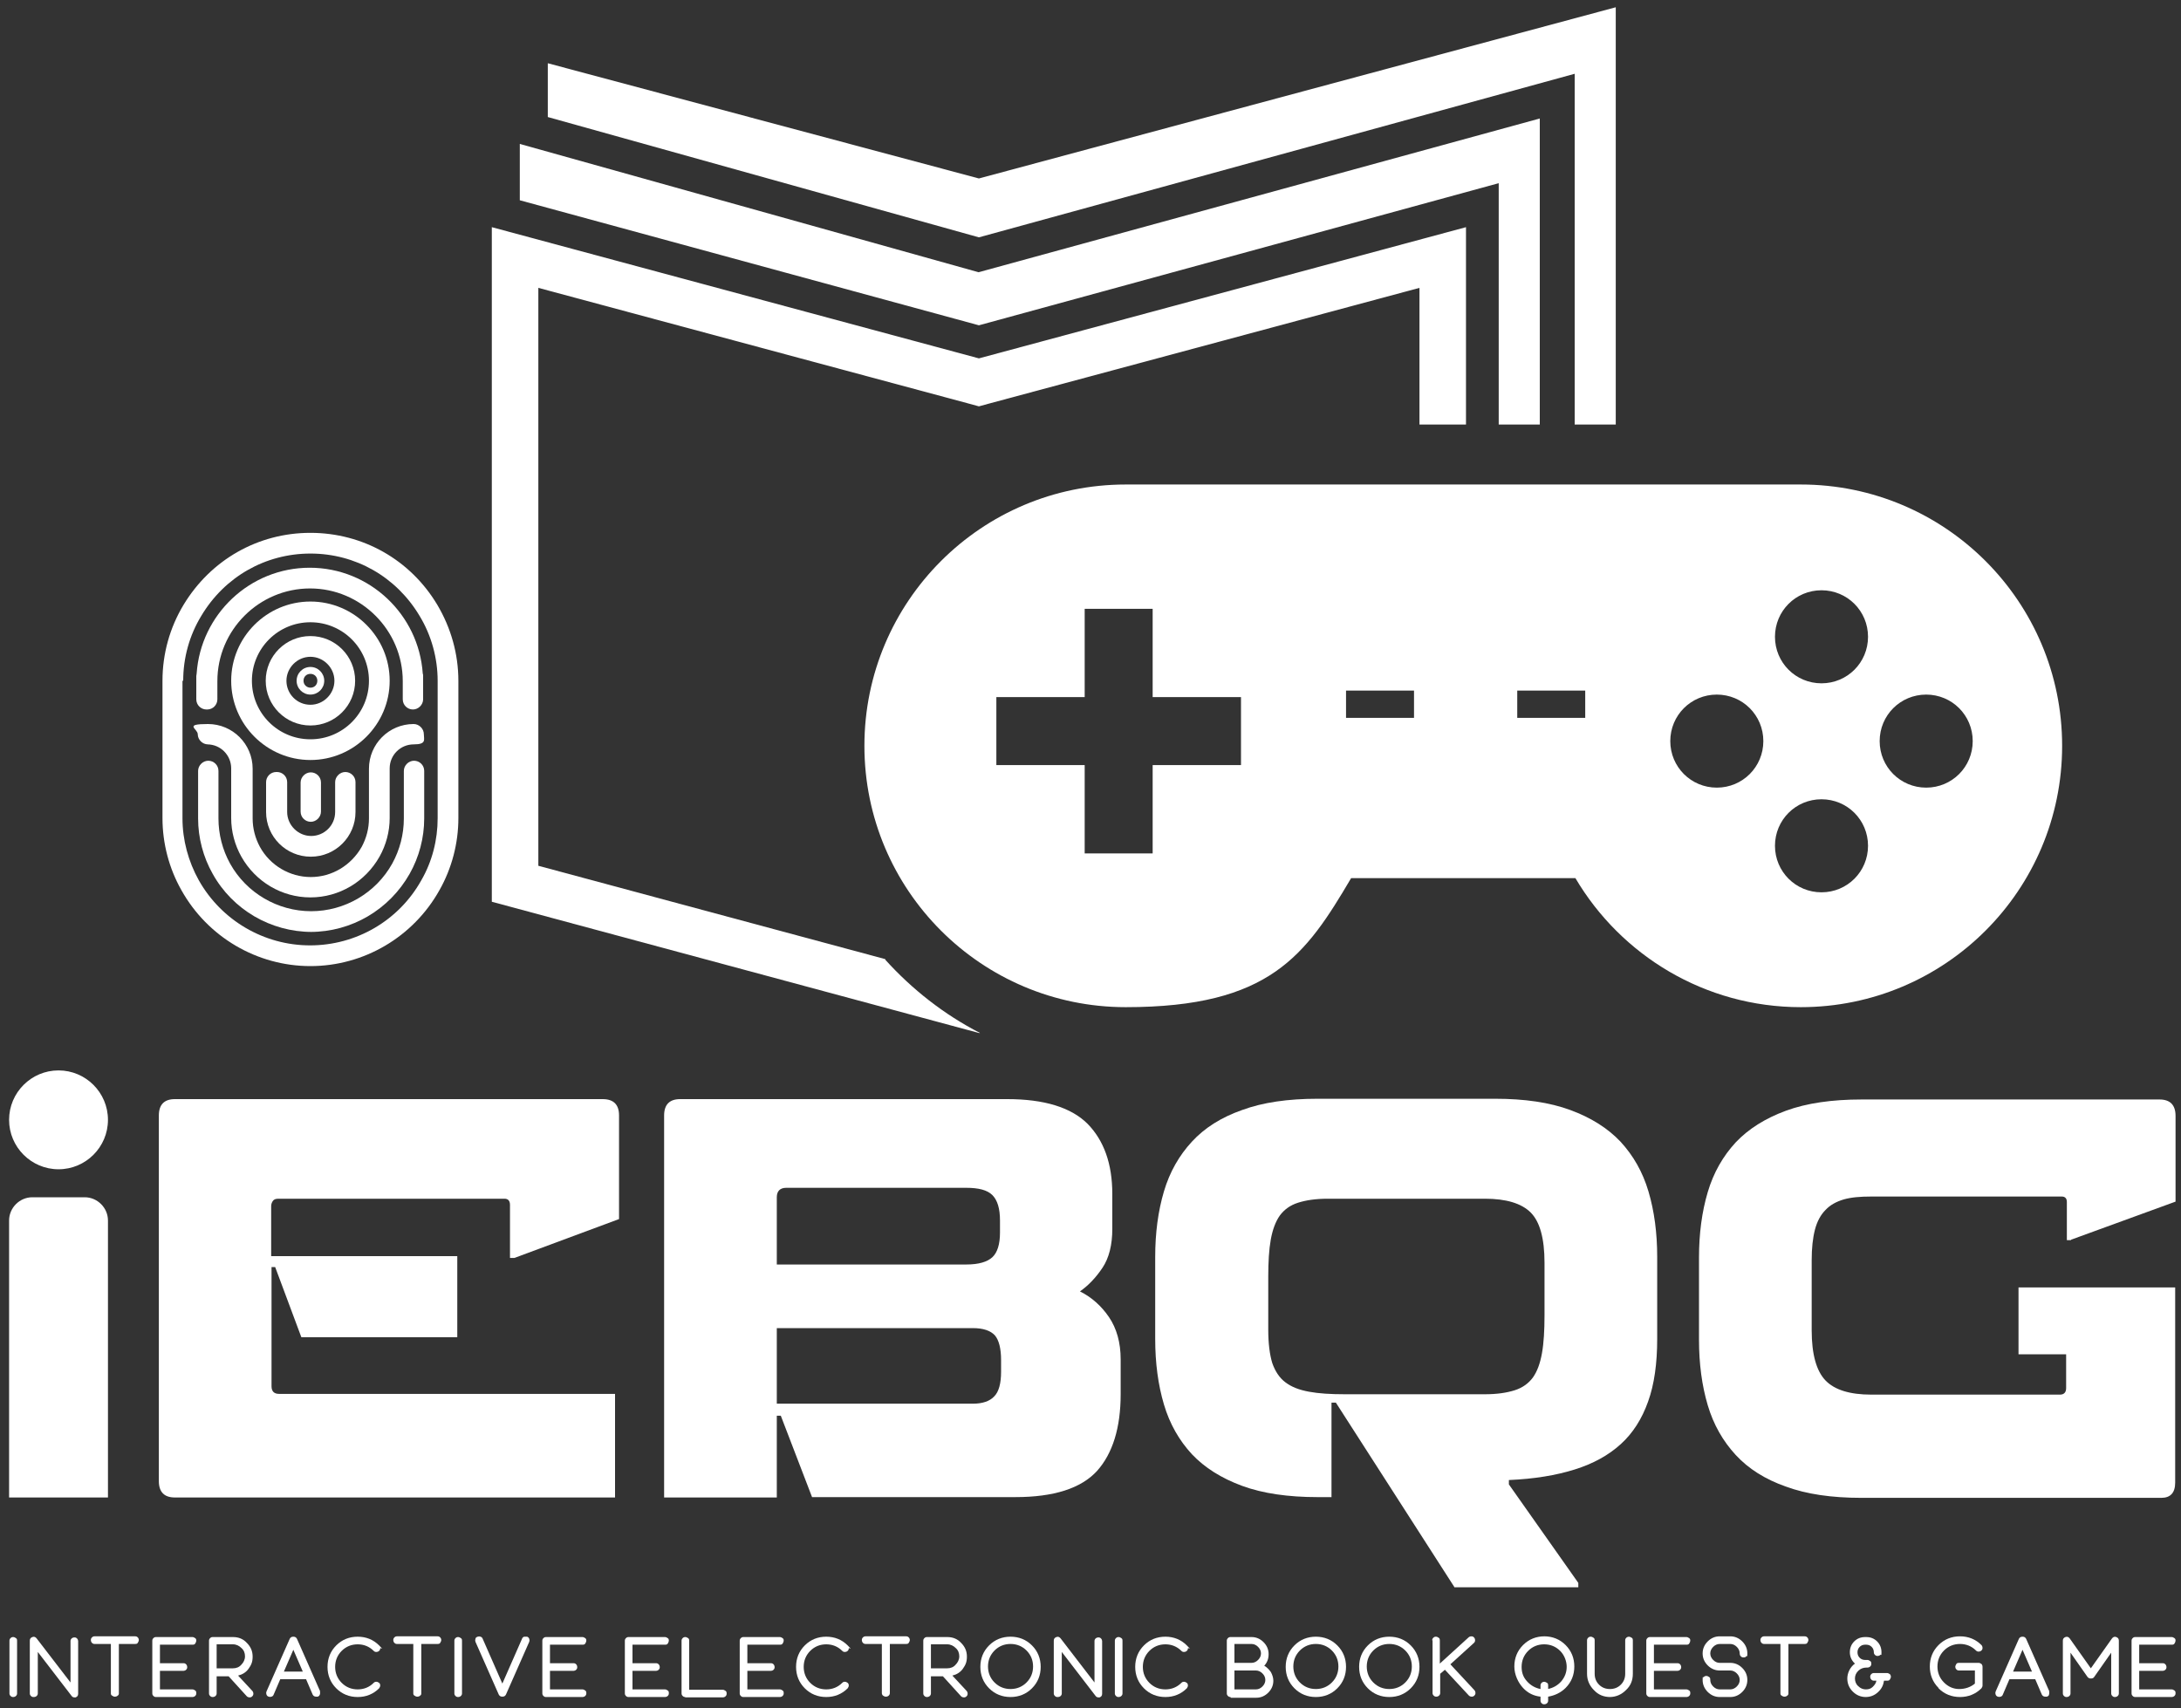
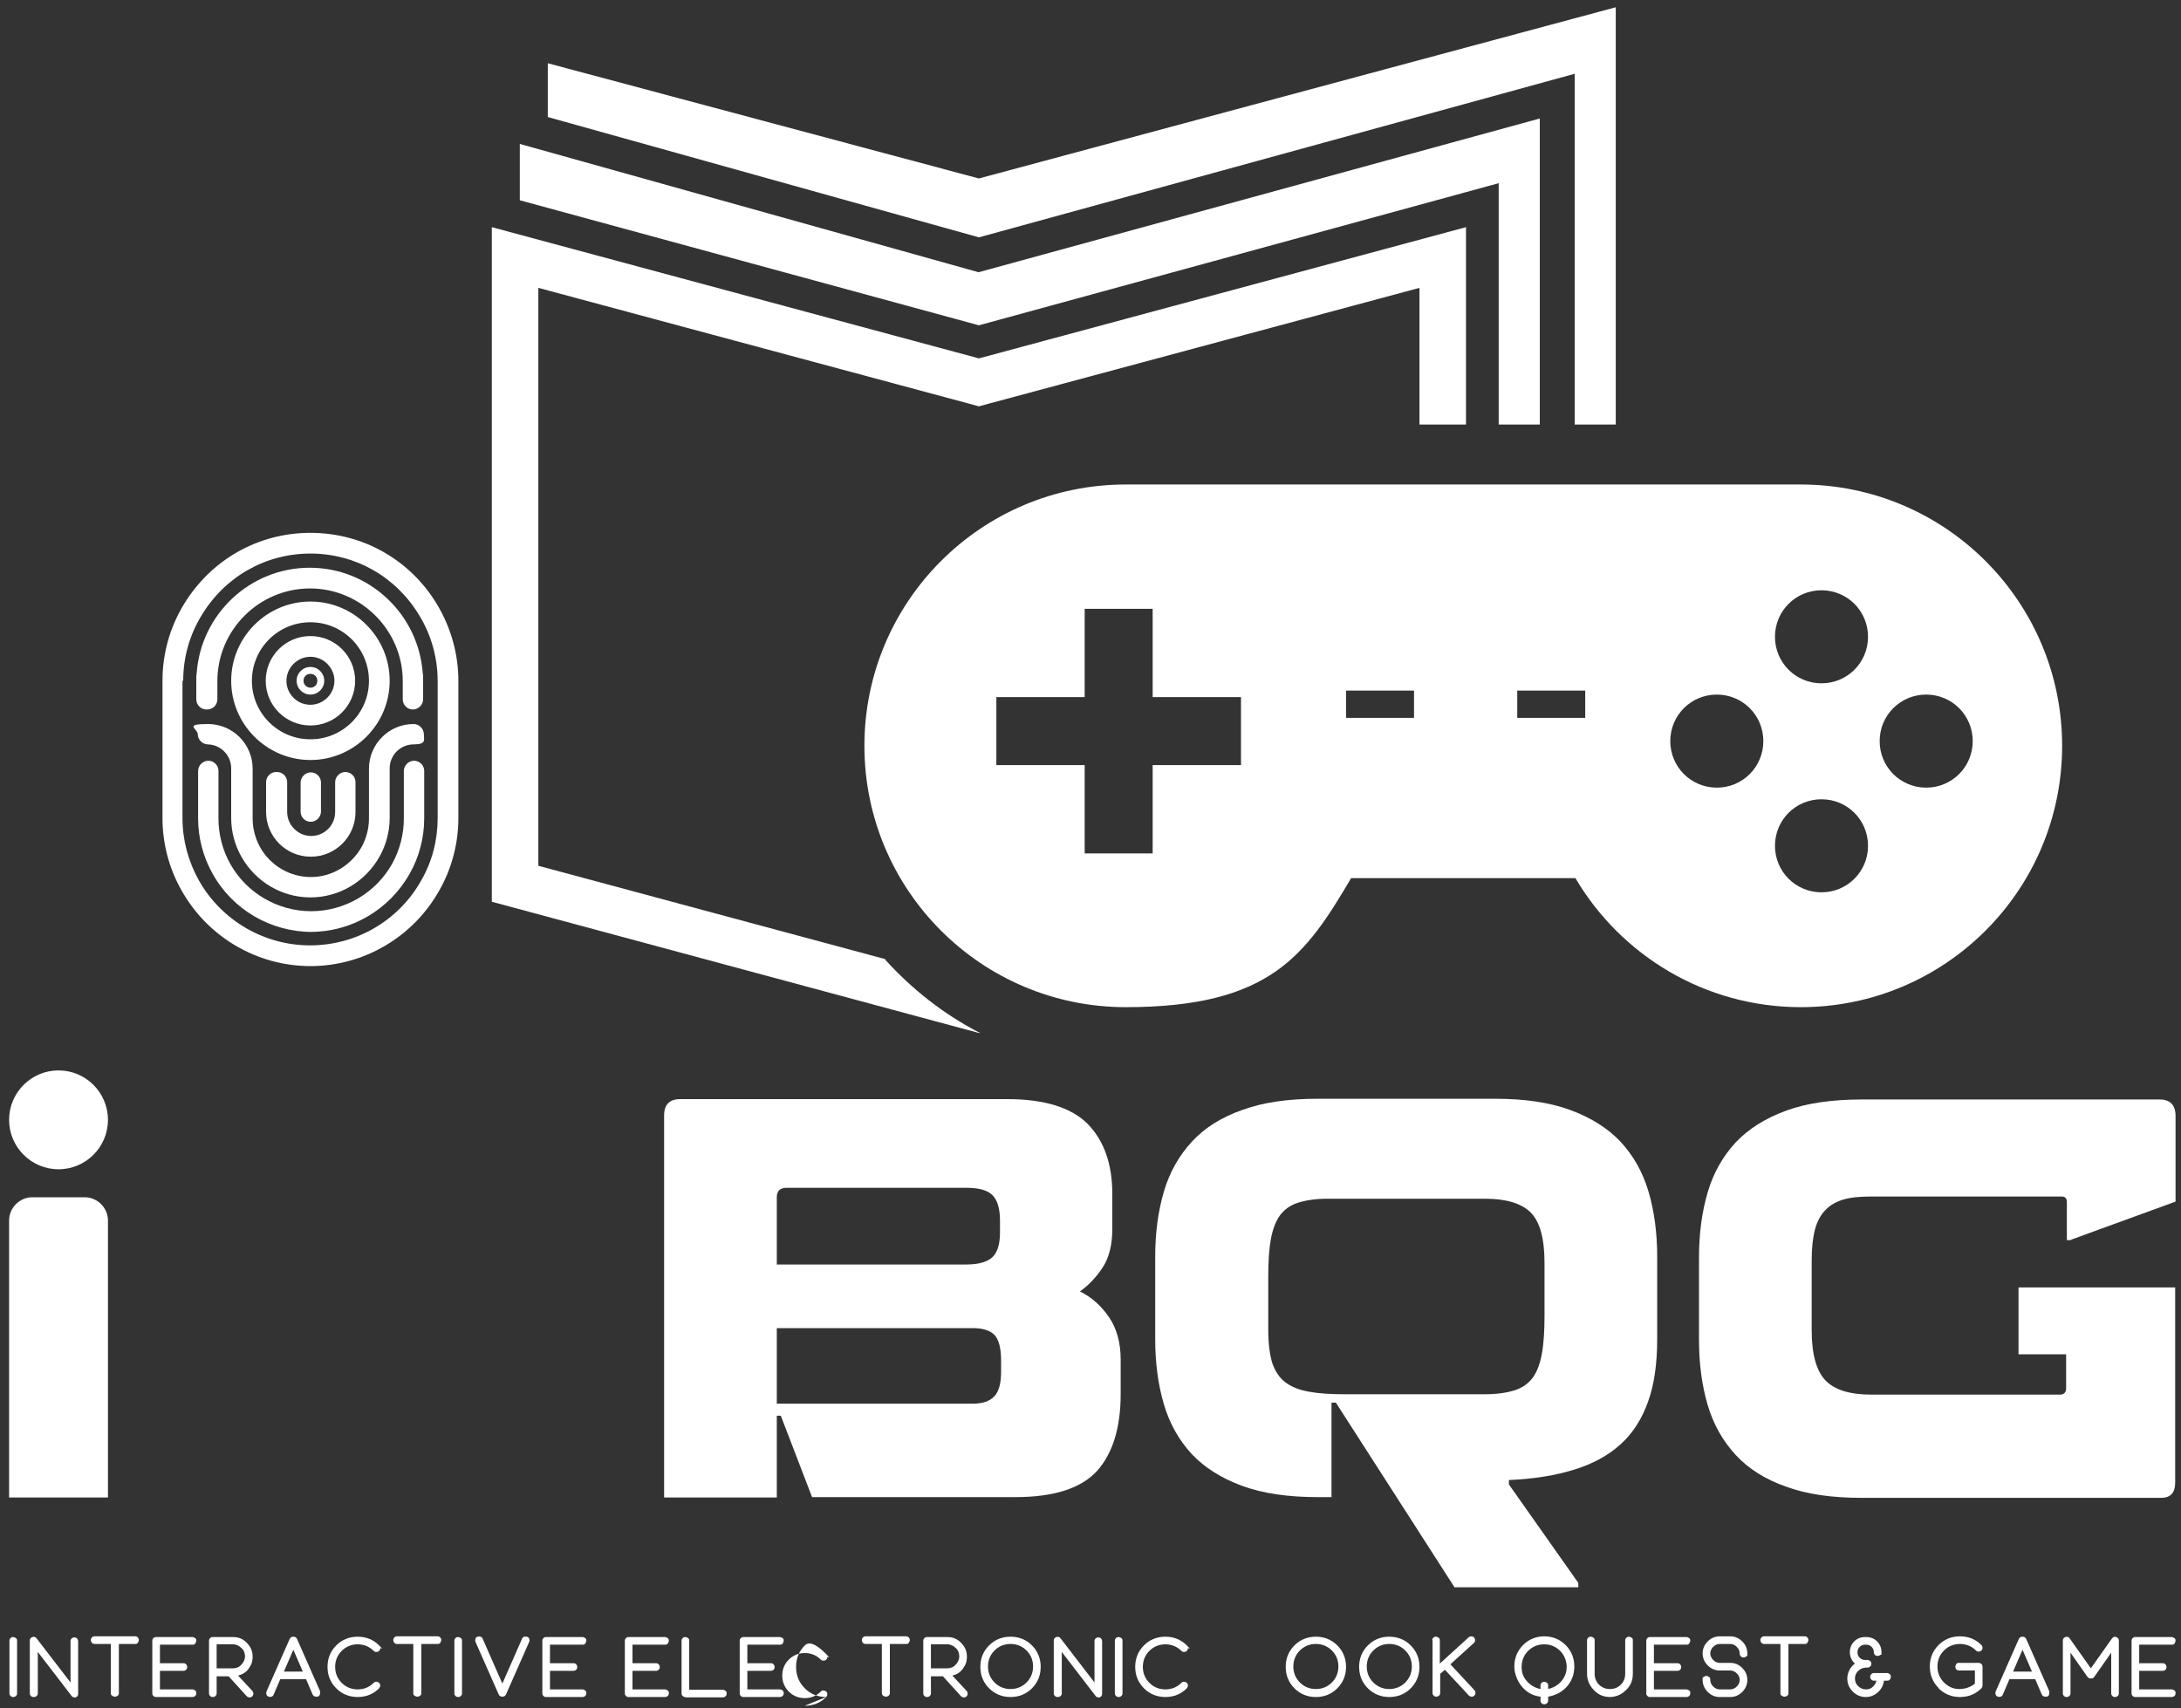
<svg xmlns="http://www.w3.org/2000/svg" id="Layer_1" data-name="Layer 1" version="1.1" viewBox="0 0 600 470">
  <rect x="0" y="0" width="600" height="470" fill="#333333" stroke="none" />
  <defs>
    <style>
      .cls-1 {
        fill: #fff;
        stroke-width: 0px;
      }
    </style>
  </defs>
  <g>
    <polygon class="cls-1" points="433.2 20.3 433.2 116.8 444.5 116.8 444.5 2 269.3 49.1 150.7 17.4 150.7 32.2 269.3 65.3 433.2 20.3" />
    <polygon class="cls-1" points="412.3 50.4 412.3 116.8 423.6 116.8 423.6 32.6 269.2 74.9 143 39.6 143 55.1 269.3 89.5 412.3 50.4" />
    <path class="cls-1" d="M243.6,263.9l-95.5-25.7V79.2l117.9,31.7,3.3.9,3.3-.9,117.9-31.7v37.6h12.8v-54.3l-134,36.1-134-36.1v185.6l134,36.1h.3c-9.9-5.1-18.7-12-26.1-20.2Z" />
    <path class="cls-1" d="M495.4,133.3h-185.7c-39.7,0-71.9,32.2-71.9,71.9s32.2,71.9,71.9,71.9,49.5-14.3,62-35.5h61.7c12.5,21.2,35.6,35.5,62,35.5,39.7,0,71.9-32.2,71.9-71.9s-32.2-71.9-71.9-71.9ZM341.4,210.5h-24.3v24.3h-18.7v-24.3h-24.3v-18.7h24.3v-24.3h18.7v24.3h24.3v18.7ZM389,197.5h-18.7v-7.5h18.7v7.5ZM436.1,197.5h-18.7v-7.5h18.7v7.5ZM472.3,216.7c-7.1,0-12.8-5.7-12.8-12.8s5.7-12.8,12.8-12.8,12.8,5.7,12.8,12.8-5.7,12.8-12.8,12.8ZM501.1,245.5c-7.1,0-12.8-5.7-12.8-12.8s5.7-12.8,12.8-12.8,12.8,5.7,12.8,12.8-5.7,12.8-12.8,12.8ZM501.1,188c-7.1,0-12.8-5.7-12.8-12.8s5.7-12.8,12.8-12.8,12.8,5.7,12.8,12.8-5.7,12.8-12.8,12.8ZM529.9,216.7c-7.1,0-12.8-5.7-12.8-12.8s5.7-12.8,12.8-12.8,12.8,5.7,12.8,12.8-5.7,12.8-12.8,12.8Z" />
    <g>
      <path class="cls-1" d="M85.4,265.8c14.7,0,28.3-8,35.5-20.9,3.4-6,5.2-12.9,5.2-19.8v-37.8c0-7.3-2-14.5-5.8-20.9-7.4-12.4-20.5-19.8-34.9-19.8s-27.4,7.4-34.9,19.8c-3.8,6.3-5.8,13.5-5.8,20.9v37.8c0,6.9,1.8,13.8,5.2,19.8,7.2,12.9,20.8,20.9,35.5,20.9ZM50.4,187.3c0-6.3,1.7-12.5,5-17.9,6.4-10.7,17.6-17.1,30-17.1s23.6,6.4,30,17.1c3.3,5.4,5,11.7,5,17.9v37.8c0,6-1.5,11.9-4.5,17.1-6.2,11.1-17.9,17.9-30.6,17.9s-24.4-6.9-30.6-17.9c-2.9-5.2-4.5-11.1-4.5-17.1v-37.8Z" />
      <path class="cls-1" d="M85.4,256.4c11.3,0,21.7-6.1,27.3-16,2.6-4.6,4-9.9,4-15.2v-13.1c0-1.6-1.3-2.8-2.8-2.8s-2.8,1.3-2.8,2.8v13.1c0,4.3-1.1,8.6-3.2,12.4-4.5,8.1-13.1,13.1-22.3,13.1s-17.8-5-22.3-13.1c-2.1-3.8-3.2-8.1-3.2-12.4v-13.1c0-1.6-1.3-2.8-2.8-2.8s-2.8,1.3-2.8,2.8v13.1c0,5.3,1.4,10.6,4,15.2,5.5,9.9,16,16,27.3,16Z" />
      <path class="cls-1" d="M85.4,175c-6.8,0-12.3,5.5-12.3,12.3s5.5,12.3,12.3,12.3,12.3-5.5,12.3-12.3-5.5-12.3-12.3-12.3ZM85.4,193.9c-3.7,0-6.6-3-6.6-6.6s3-6.6,6.6-6.6,6.6,3,6.6,6.6-3,6.6-6.6,6.6Z" />
      <path class="cls-1" d="M85.4,183.5c-2.1,0-3.8,1.7-3.8,3.8s1.7,3.8,3.8,3.8,3.8-1.7,3.8-3.8-1.7-3.8-3.8-3.8ZM85.4,189.2c-1,0-1.9-.8-1.9-1.9s.8-1.9,1.9-1.9,1.9.8,1.9,1.9-.8,1.9-1.9,1.9Z" />
      <path class="cls-1" d="M107.2,187.3c0-12-9.8-21.8-21.8-21.8s-21.8,9.8-21.8,21.8,9.8,21.8,21.8,21.8,21.8-9.8,21.8-21.8ZM85.4,203.4c-8.9,0-16.1-7.2-16.1-16.1s7.2-16.1,16.1-16.1,16.1,7.2,16.1,16.1-7.2,16.1-16.1,16.1Z" />
      <path class="cls-1" d="M57,195.2c1.6,0,2.8-1.3,2.8-2.8v-5c0-14.1,11.5-25.5,25.5-25.5s25.5,11.5,25.5,25.5v5c0,1.6,1.3,2.8,2.8,2.8s2.8-1.3,2.8-2.8v-6.4c0-.3,0-.5-.1-.7-1.1-16.2-14.6-29.1-31.1-29.1s-30,12.9-31.1,29.1c0,.2-.1.5-.1.7v6.4c0,1.6,1.3,2.8,2.8,2.8Z" />
      <path class="cls-1" d="M88.3,223.3v-8c0-1.6-1.3-2.8-2.8-2.8s-2.8,1.3-2.8,2.8v8c0,1.6,1.3,2.8,2.8,2.8s2.8-1.3,2.8-2.8Z" />
      <path class="cls-1" d="M57,204.8c3.7,0,6.6,3,6.6,6.6s0,.2,0,.3c0,.1,0,.2,0,.3v13.1c0,3.7,1,7.4,2.8,10.6,3.9,6.9,11.1,11.2,19,11.2s15.1-4.3,19-11.2c1.8-3.2,2.8-6.9,2.8-10.6v-13.1c0-.1,0-.2,0-.3,0-.1,0-.2,0-.3,0-3.7,3-6.6,6.6-6.6s2.8-1.3,2.8-2.8-1.3-2.8-2.8-2.8c-6.8,0-12.3,5.5-12.3,12.3s0,.2,0,.3c0,.1,0,.2,0,.3v13.1c0,2.7-.7,5.4-2,7.8-2.9,5.1-8.2,8.3-14,8.3s-11.2-3.2-14-8.3c-1.3-2.4-2-5.1-2-7.8v-13.1c0-.1,0-.2,0-.3,0-.1,0-.2,0-.3,0-6.8-5.5-12.3-12.3-12.3s-2.8,1.3-2.8,2.8,1.3,2.8,2.8,2.8Z" />
      <path class="cls-1" d="M76,212.4c-1.6,0-2.8,1.3-2.8,2.8v8.2c0,6.8,5.5,12.3,12.3,12.3s12.3-5.5,12.3-12.3v-8.2c0-1.6-1.3-2.8-2.8-2.8s-2.8,1.3-2.8,2.8v8.2c0,3.7-3,6.6-6.6,6.6s-6.6-3-6.6-6.6v-8.2c0-1.6-1.3-2.8-2.8-2.8Z" />
    </g>
  </g>
  <g>
    <path class="cls-1" d="M3.6,466.9c-.3,0-.5-.1-.7-.3-.2-.2-.3-.4-.3-.7v-14.5c0-.3.1-.5.3-.7.2-.2.4-.3.7-.3s.5.1.8.3.3.5.3.7v14.5c0,.3-.1.5-.3.7-.2.2-.5.3-.8.3Z" />
    <path class="cls-1" d="M9.2,466.9c-.3,0-.5-.1-.7-.3-.2-.2-.3-.4-.3-.7v-14.5c0-.5.2-.8.7-1,.5-.2.9,0,1.2.4l9.3,12.1v-11.4c0-.3.1-.5.3-.7s.5-.3.8-.3.5.1.7.3.3.5.3.7v14.5c0,.5-.2.8-.7,1-.1,0-.2,0-.3,0-.3,0-.6-.1-.8-.4l-9.3-12.1v11.4c0,.3-.1.5-.3.7-.2.2-.5.3-.8.3Z" />
    <path class="cls-1" d="M26,452.3c-.3,0-.5-.1-.7-.3-.2-.2-.3-.5-.3-.8s.1-.5.3-.7c.2-.2.4-.3.7-.3h11.2c.3,0,.5.1.7.3s.3.5.3.7-.1.5-.3.8-.5.3-.7.3h-4.5v13.5c0,.3,0,.5-.3.7-.2.2-.5.3-.8.3s-.5-.1-.8-.3-.3-.4-.3-.7v-13.5h-4.5Z" />
    <path class="cls-1" d="M42.9,466.9c-.3,0-.5-.1-.7-.3-.2-.2-.3-.4-.3-.7v-14.5c0-.3.1-.5.3-.7.2-.2.4-.3.7-.3h10c.3,0,.5.1.8.3s.3.5.3.7-.1.5-.3.8-.5.3-.8.3h-8.9v5.1h6.5c.3,0,.5.1.7.3s.3.5.3.8-.1.5-.3.7-.5.3-.7.3h-6.5v5.1h8.9c.3,0,.5.1.8.3s.3.5.3.8-.1.5-.3.7c-.2.2-.5.3-.8.3h-10Z" />
    <path class="cls-1" d="M58.5,466.9c-.3,0-.5-.1-.7-.3-.2-.2-.3-.4-.3-.7v-14.5c0-.3.1-.5.3-.7.2-.2.4-.3.7-.3h5.6c1.5,0,2.8.5,3.8,1.6,1.1,1.1,1.6,2.3,1.6,3.8s-.4,2.3-1.1,3.3c-.7,1-1.7,1.6-2.9,1.9l3.9,4.2c.2.2.3.5.3.8,0,.3-.1.5-.3.7-.2.2-.4.3-.7.3s-.6-.1-.8-.3l-5-5.5h-3.3v4.7c0,.3-.1.5-.3.7-.2.2-.5.3-.8.3ZM67.4,455.7c0-.9-.3-1.7-1-2.3-.6-.6-1.4-1-2.3-1h-4.5v6.6h4.5c.9,0,1.7-.3,2.3-1,.6-.6,1-1.4,1-2.3Z" />
    <path class="cls-1" d="M88,465.4c.1.3.1.5,0,.8-.1.3-.3.5-.6.6-.1,0-.3,0-.4,0-.5,0-.8-.2-1-.6l-1.8-4.2h-7.1l-1.8,4.2c-.1.3-.3.5-.6.6-.3.1-.5.1-.8,0-.3-.1-.5-.3-.6-.6-.1-.3-.1-.5,0-.8l6.4-14.5c.2-.4.5-.6,1-.6s.8.2,1,.6l6.4,14.5ZM83.3,459.9l-2.6-6-2.6,6h5.2Z" />
    <path class="cls-1" d="M98.4,466.9c-2.3,0-4.3-.8-5.9-2.4-1.6-1.6-2.4-3.6-2.4-5.9s.8-4.3,2.4-5.9c1.6-1.6,3.6-2.4,5.9-2.4s4.3.8,5.9,2.4.3.5.3.8-.1.5-.3.7c-.2.2-.5.3-.8.3s-.5-.1-.7-.3c-1.2-1.2-2.7-1.8-4.4-1.8s-3.2.6-4.4,1.8c-1.2,1.2-1.8,2.7-1.8,4.4s.6,3.2,1.8,4.4c1.2,1.2,2.7,1.8,4.4,1.8s3.2-.6,4.4-1.8c.2-.2.4-.3.7-.3s.5.1.8.3c.2.2.3.4.3.7s-.1.5-.3.8c-1.6,1.6-3.6,2.4-5.9,2.4Z" />
    <path class="cls-1" d="M109.2,452.3c-.3,0-.5-.1-.7-.3-.2-.2-.3-.5-.3-.8s.1-.5.3-.7c.2-.2.4-.3.7-.3h11.2c.3,0,.5.1.7.3s.3.5.3.7-.1.5-.3.8-.5.3-.7.3h-4.5v13.5c0,.3,0,.5-.3.7-.2.2-.5.3-.8.3s-.5-.1-.8-.3-.3-.4-.3-.7v-13.5h-4.5Z" />
    <path class="cls-1" d="M126,466.9c-.3,0-.5-.1-.7-.3-.2-.2-.3-.4-.3-.7v-14.5c0-.3.1-.5.3-.7.2-.2.4-.3.7-.3s.5.1.8.3.3.5.3.7v14.5c0,.3-.1.5-.3.7-.2.2-.5.3-.8.3Z" />
    <path class="cls-1" d="M130.8,451.7c-.1-.3-.1-.5,0-.8,0-.3.3-.5.6-.6.3-.1.5-.1.8,0,.3.1.5.3.6.6l5.4,12.3,5.4-12.3c.1-.3.3-.5.6-.6.3,0,.5,0,.8,0,.3.1.5.3.6.6.1.3.1.5,0,.8l-6.4,14.5c-.2.4-.5.6-1,.6s-.8-.2-1-.6l-6.4-14.5Z" />
    <path class="cls-1" d="M150.2,466.9c-.3,0-.5-.1-.7-.3-.2-.2-.3-.4-.3-.7v-14.5c0-.3.1-.5.3-.7.2-.2.4-.3.7-.3h10c.3,0,.5.1.8.3s.3.5.3.7-.1.5-.3.8-.5.3-.8.3h-8.9v5.1h6.5c.3,0,.5.1.7.3s.3.5.3.8-.1.5-.3.7-.5.3-.7.3h-6.5v5.1h8.9c.3,0,.5.1.8.3s.3.5.3.8-.1.5-.3.7c-.2.2-.5.3-.8.3h-10Z" />
    <path class="cls-1" d="M172.9,466.9c-.3,0-.5-.1-.7-.3-.2-.2-.3-.4-.3-.7v-14.5c0-.3.1-.5.3-.7.2-.2.4-.3.7-.3h10c.3,0,.5.1.8.3s.3.5.3.7-.1.5-.3.8-.5.3-.8.3h-8.9v5.1h6.5c.3,0,.5.1.7.3s.3.5.3.8-.1.5-.3.7-.5.3-.7.3h-6.5v5.1h8.9c.3,0,.5.1.8.3s.3.5.3.8-.1.5-.3.7c-.2.2-.5.3-.8.3h-10Z" />
    <path class="cls-1" d="M188.5,466.9c-.3,0-.5-.1-.7-.3-.2-.2-.3-.4-.3-.7v-14.5c0-.3.1-.5.3-.7.2-.2.4-.3.7-.3s.5.1.8.3.3.5.3.7v13.5h9.2c.3,0,.5.1.8.3s.3.5.3.8-.1.5-.3.7c-.2.2-.5.3-.8.3h-10.3Z" />
    <path class="cls-1" d="M204.5,466.9c-.3,0-.5-.1-.7-.3-.2-.2-.3-.4-.3-.7v-14.5c0-.3.1-.5.3-.7.2-.2.4-.3.7-.3h10c.3,0,.5.1.8.3s.3.5.3.7-.1.5-.3.8-.5.3-.8.3h-8.9v5.1h6.5c.3,0,.5.1.7.3s.3.5.3.8-.1.5-.3.7-.5.3-.7.3h-6.5v5.1h8.9c.3,0,.5.1.8.3s.3.5.3.8-.1.5-.3.7c-.2.2-.5.3-.8.3h-10Z" />
-     <path class="cls-1" d="M227.3,466.9c-2.3,0-4.3-.8-5.9-2.4s-2.4-3.6-2.4-5.9.8-4.3,2.4-5.9c1.6-1.6,3.6-2.4,5.9-2.4s4.3.8,5.9,2.4.3.5.3.8-.1.5-.3.7c-.2.2-.5.3-.8.3s-.5-.1-.7-.3c-1.2-1.2-2.7-1.8-4.4-1.8s-3.2.6-4.4,1.8c-1.2,1.2-1.8,2.7-1.8,4.4s.6,3.2,1.8,4.4c1.2,1.2,2.7,1.8,4.4,1.8s3.2-.6,4.4-1.8c.2-.2.4-.3.7-.3s.5.1.8.3c.2.2.3.4.3.7s-.1.5-.3.8c-1.6,1.6-3.6,2.4-5.9,2.4Z" />
+     <path class="cls-1" d="M227.3,466.9c-2.3,0-4.3-.8-5.9-2.4s-2.4-3.6-2.4-5.9.8-4.3,2.4-5.9s4.3.8,5.9,2.4.3.5.3.8-.1.5-.3.7c-.2.2-.5.3-.8.3s-.5-.1-.7-.3c-1.2-1.2-2.7-1.8-4.4-1.8s-3.2.6-4.4,1.8c-1.2,1.2-1.8,2.7-1.8,4.4s.6,3.2,1.8,4.4c1.2,1.2,2.7,1.8,4.4,1.8s3.2-.6,4.4-1.8c.2-.2.4-.3.7-.3s.5.1.8.3c.2.2.3.4.3.7s-.1.5-.3.8c-1.6,1.6-3.6,2.4-5.9,2.4Z" />
    <path class="cls-1" d="M238.1,452.3c-.3,0-.5-.1-.7-.3-.2-.2-.3-.5-.3-.8s.1-.5.3-.7c.2-.2.4-.3.7-.3h11.2c.3,0,.5.1.7.3s.3.5.3.7-.1.5-.3.8-.5.3-.7.3h-4.5v13.5c0,.3-.1.5-.3.7s-.5.3-.8.3-.5-.1-.8-.3c-.2-.2-.3-.4-.3-.7v-13.5h-4.5Z" />
    <path class="cls-1" d="M255,466.9c-.3,0-.5-.1-.7-.3-.2-.2-.3-.4-.3-.7v-14.5c0-.3.1-.5.3-.7.2-.2.4-.3.7-.3h5.6c1.5,0,2.8.5,3.8,1.6,1.1,1.1,1.6,2.3,1.6,3.8s-.4,2.3-1.1,3.3c-.7,1-1.7,1.6-2.9,1.9l3.9,4.2c.2.2.3.5.3.8,0,.3-.1.5-.3.7-.2.2-.4.3-.7.3s-.6-.1-.8-.3l-5-5.5h-3.3v4.7c0,.3-.1.5-.3.7-.2.2-.5.3-.8.3ZM263.9,455.7c0-.9-.3-1.7-1-2.3-.6-.6-1.4-1-2.3-1h-4.5v6.6h4.5c.9,0,1.7-.3,2.3-1,.6-.6,1-1.4,1-2.3Z" />
    <path class="cls-1" d="M278,466.9c-2.3,0-4.3-.8-5.9-2.4-1.6-1.6-2.4-3.6-2.4-5.9s.8-4.3,2.4-5.9,3.6-2.4,5.9-2.4,4.3.8,5.9,2.4c1.6,1.6,2.4,3.6,2.4,5.9s-.8,4.3-2.4,5.9c-1.6,1.6-3.6,2.4-5.9,2.4ZM278,452.3c-1.7,0-3.2.6-4.4,1.8-1.2,1.2-1.8,2.7-1.8,4.4s.6,3.2,1.8,4.4c1.2,1.2,2.7,1.8,4.4,1.8s3.2-.6,4.4-1.8c1.2-1.2,1.8-2.7,1.8-4.4s-.6-3.2-1.8-4.4c-1.2-1.2-2.7-1.8-4.4-1.8Z" />
    <path class="cls-1" d="M290.9,466.9c-.3,0-.5-.1-.7-.3-.2-.2-.3-.4-.3-.7v-14.5c0-.5.2-.8.7-1,.5-.2.9,0,1.2.4l9.3,12.1v-11.4c0-.3.1-.5.3-.7s.5-.3.8-.3.5.1.7.3c.2.2.3.5.3.7v14.5c0,.5-.2.8-.7,1-.1,0-.2,0-.3,0-.3,0-.6-.1-.8-.4l-9.3-12.1v11.4c0,.3-.1.5-.3.7-.2.2-.5.3-.8.3Z" />
    <path class="cls-1" d="M307.7,466.9c-.3,0-.5-.1-.7-.3-.2-.2-.3-.4-.3-.7v-14.5c0-.3.1-.5.3-.7.2-.2.4-.3.7-.3s.5.1.8.3.3.5.3.7v14.5c0,.3-.1.5-.3.7-.2.2-.5.3-.8.3Z" />
    <path class="cls-1" d="M320.6,466.9c-2.3,0-4.3-.8-5.9-2.4-1.6-1.6-2.4-3.6-2.4-5.9s.8-4.3,2.4-5.9c1.6-1.6,3.6-2.4,5.9-2.4s4.3.8,5.9,2.4.3.5.3.8-.1.5-.3.7c-.2.2-.5.3-.8.3s-.5-.1-.7-.3c-1.2-1.2-2.7-1.8-4.4-1.8s-3.2.6-4.4,1.8c-1.2,1.2-1.8,2.7-1.8,4.4s.6,3.2,1.8,4.4c1.2,1.2,2.7,1.8,4.4,1.8s3.2-.6,4.4-1.8c.2-.2.4-.3.7-.3s.5.1.8.3c.2.2.3.4.3.7s-.1.5-.3.8c-1.6,1.6-3.6,2.4-5.9,2.4Z" />
-     <path class="cls-1" d="M338.5,466.9c-.3,0-.5-.1-.7-.3-.2-.2-.3-.4-.3-.7v-14.5c0-.3.1-.5.3-.7.2-.2.4-.3.7-.3h5.8c1.3,0,2.4.5,3.3,1.4.9.9,1.4,2,1.4,3.3s-.4,2.3-1.2,3.2c.7.4,1.3,1,1.8,1.7.4.7.7,1.6.7,2.4,0,1.3-.5,2.4-1.4,3.3-.9.9-2,1.4-3.3,1.4h-7ZM339.6,457.5h4.7c.7,0,1.3-.3,1.8-.8.5-.5.8-1.1.8-1.8s-.3-1.3-.8-1.8c-.5-.5-1.1-.8-1.8-.8h-4.7v5.1ZM339.6,464.8h5.9c.7,0,1.3-.3,1.8-.8.5-.5.8-1.1.8-1.8s-.3-1.3-.8-1.8c-.5-.5-1.1-.8-1.8-.8h-5.9v5.1Z" />
    <path class="cls-1" d="M362,466.9c-2.3,0-4.3-.8-5.9-2.4-1.6-1.6-2.4-3.6-2.4-5.9s.8-4.3,2.4-5.9c1.6-1.6,3.6-2.4,5.9-2.4s4.3.8,5.9,2.4c1.6,1.6,2.4,3.6,2.4,5.9s-.8,4.3-2.4,5.9c-1.6,1.6-3.6,2.4-5.9,2.4ZM362,452.3c-1.7,0-3.2.6-4.4,1.8-1.2,1.2-1.8,2.7-1.8,4.4s.6,3.2,1.8,4.4c1.2,1.2,2.7,1.8,4.4,1.8s3.2-.6,4.4-1.8,1.8-2.7,1.8-4.4-.6-3.2-1.8-4.4c-1.2-1.2-2.7-1.8-4.4-1.8Z" />
    <path class="cls-1" d="M382.2,466.9c-2.3,0-4.3-.8-5.9-2.4-1.6-1.6-2.4-3.6-2.4-5.9s.8-4.3,2.4-5.9c1.6-1.6,3.6-2.4,5.9-2.4s4.3.8,5.9,2.4c1.6,1.6,2.4,3.6,2.4,5.9s-.8,4.3-2.4,5.9-3.6,2.4-5.9,2.4ZM382.2,452.3c-1.7,0-3.2.6-4.4,1.8-1.2,1.2-1.8,2.7-1.8,4.4s.6,3.2,1.8,4.4c1.2,1.2,2.7,1.8,4.4,1.8s3.2-.6,4.4-1.8c1.2-1.2,1.8-2.7,1.8-4.4s-.6-3.2-1.8-4.4c-1.2-1.2-2.7-1.8-4.4-1.8Z" />
    <path class="cls-1" d="M394,451.3c0-.3.1-.5.3-.7.2-.2.4-.3.7-.3s.5.1.8.3.3.5.3.7v6.4l7.9-7.2c.2-.2.5-.3.8-.3.3,0,.5.1.7.3.2.2.3.5.3.8,0,.3-.1.5-.3.7l-6.5,5.9,6.6,7.1c.2.2.3.5.3.8,0,.3-.1.5-.3.7-.2.2-.4.3-.7.3s-.6-.1-.8-.3l-6.6-7.1-1.3,1.1v5.3c0,.3-.1.5-.3.7-.2.2-.5.3-.8.3s-.5-.1-.7-.3c-.2-.2-.3-.4-.3-.7v-14.5Z" />
    <path class="cls-1" d="M424.8,450.2c2.3,0,4.3.8,5.9,2.4,1.6,1.6,2.4,3.6,2.4,5.9s-.8,4.3-2.4,5.9c-1.3,1.3-3,2.1-4.8,2.4v1.1c0,.3-.1.5-.3.7-.2.2-.5.3-.8.3s-.5-.1-.7-.3c-.2-.2-.3-.4-.3-.7v-1.1c-1.9-.2-3.5-1-4.8-2.4s-2.4-3.6-2.4-5.9.8-4.3,2.4-5.9c1.6-1.6,3.6-2.4,5.9-2.4ZM425.8,464.7c1.5-.3,2.7-1,3.7-2.1,1-1.2,1.5-2.5,1.5-4s-.6-3.2-1.8-4.4c-1.2-1.2-2.7-1.8-4.4-1.8s-3.2.6-4.4,1.8c-1.2,1.2-1.8,2.7-1.8,4.4s.5,2.9,1.5,4c1,1.1,2.2,1.8,3.7,2.1v-1c0-.3.1-.5.3-.7s.5-.3.7-.3.5.1.8.3.3.5.3.7v1Z" />
    <path class="cls-1" d="M443,466.9c-1.8,0-3.3-.6-4.5-1.9-1.2-1.2-1.9-2.7-1.9-4.5v-9.2c0-.3.1-.5.3-.7.2-.2.4-.3.7-.3s.5.1.8.3.3.5.3.7v9.2c0,1.2.4,2.2,1.2,3,.8.8,1.8,1.2,3,1.2s2.2-.4,3-1.2,1.2-1.8,1.2-3v-9.2c0-.3.1-.5.3-.7s.5-.3.7-.3.5.1.8.3.3.5.3.7v9.2c0,1.8-.6,3.3-1.9,4.5-1.2,1.2-2.7,1.9-4.5,1.9Z" />
    <path class="cls-1" d="M453.9,466.9c-.3,0-.5-.1-.7-.3-.2-.2-.3-.4-.3-.7v-14.5c0-.3.1-.5.3-.7.2-.2.4-.3.7-.3h10c.3,0,.5.1.8.3s.3.5.3.7-.1.5-.3.8-.5.3-.8.3h-8.9v5.1h6.5c.3,0,.5.1.7.3.2.2.3.5.3.8s-.1.5-.3.7c-.2.2-.5.3-.7.3h-6.5v5.1h8.9c.3,0,.5.1.8.3s.3.5.3.8-.1.5-.3.7c-.2.2-.5.3-.8.3h-10Z" />
    <path class="cls-1" d="M476,464.8c.7,0,1.3-.3,1.8-.8.5-.5.8-1.1.8-1.8s-.3-1.3-.8-1.8c-.5-.5-1.1-.8-1.8-.8h-2.9c-1.3,0-2.4-.5-3.3-1.4-.9-.9-1.4-2-1.4-3.3s.5-2.4,1.4-3.3c.9-.9,2-1.4,3.3-1.4h2.9c1.3,0,2.4.5,3.3,1.4.9.9,1.4,2,1.4,3.3s-.1.5-.3.8-.5.3-.8.3-.5-.1-.7-.3c-.2-.2-.3-.5-.3-.8,0-.7-.3-1.3-.8-1.8-.5-.5-1.1-.8-1.8-.8h-2.9c-.7,0-1.3.3-1.8.8-.5.5-.8,1.1-.8,1.8s.3,1.3.8,1.8c.5.5,1.1.8,1.8.8h2.9c1.3,0,2.4.5,3.3,1.4.9.9,1.4,2,1.4,3.3s-.5,2.4-1.4,3.3c-.9.9-2,1.4-3.3,1.4h-2.9c-1.3,0-2.4-.5-3.3-1.4-.9-.9-1.4-2-1.4-3.3s.1-.5.3-.8c.2-.2.4-.3.7-.3s.5.1.8.3.3.5.3.8c0,.7.3,1.3.8,1.8.5.5,1.1.8,1.8.8h2.9Z" />
    <path class="cls-1" d="M485.3,452.3c-.3,0-.5-.1-.7-.3-.2-.2-.3-.5-.3-.8s.1-.5.3-.7c.2-.2.4-.3.7-.3h11.2c.3,0,.5.1.7.3s.3.5.3.7-.1.5-.3.8-.5.3-.7.3h-4.5v13.5c0,.3,0,.5-.3.7-.2.2-.5.3-.8.3s-.5-.1-.8-.3-.3-.4-.3-.7v-13.5h-4.5Z" />
    <path class="cls-1" d="M513.3,466.9c-1.4,0-2.6-.5-3.6-1.5-1-1-1.5-2.2-1.5-3.6s.7-3.1,2.1-4.1c-.9-.8-1.4-1.9-1.4-3.1s.4-2.2,1.2-3c.8-.8,1.8-1.2,3-1.2h.3c1.2,0,2.2.4,3,1.2.8.8,1.2,1.8,1.2,3s-.1.5-.3.7c-.2.2-.5.3-.8.3s-.5-.1-.7-.3c-.2-.2-.3-.4-.3-.7,0-.6-.2-1.1-.6-1.5-.4-.4-.9-.6-1.5-.6h-.3c-.6,0-1.1.2-1.5.6-.4.4-.6.9-.6,1.5s.2,1.1.6,1.5c.4.4.9.6,1.5.6h.6c.3,0,.5.1.8.3s.3.5.3.8-.1.5-.3.7c-.2.2-.5.3-.8.3h-.3c-.8,0-1.6.3-2.2.9-.6.6-.9,1.3-.9,2.1s.3,1.6.9,2.1c.6.6,1.3.9,2.1.9s1.4-.2,1.9-.7c.5-.5.9-1,1-1.7h-.7c-.3,0-.5-.1-.7-.3-.2-.2-.3-.5-.3-.8s.1-.5.3-.7c.2-.2.4-.3.7-.3h3.6c.3,0,.5.1.8.3.2.2.3.5.3.7s-.1.5-.3.8-.5.3-.8.3h-.8c-.2,1.3-.7,2.3-1.7,3.2-1,.9-2.1,1.3-3.4,1.3h0Z" />
    <path class="cls-1" d="M533.3,464.4c-1.6-1.6-2.4-3.6-2.4-5.9s.8-4.3,2.4-5.9c1.6-1.6,3.6-2.4,5.9-2.4s4.3.8,5.9,2.4c.2.2.3.5.3.8s-.1.5-.3.7-.5.3-.8.3-.5-.1-.7-.3c-1.2-1.2-2.7-1.8-4.4-1.8s-3.2.6-4.4,1.8c-1.2,1.2-1.8,2.7-1.8,4.4s.6,3.2,1.8,4.4c1.2,1.2,2.6,1.8,4.2,1.8,1.6,0,3.1-.5,4.3-1.5v-3.6h-4.4c-.3,0-.5-.1-.7-.3s-.3-.5-.3-.7.1-.5.3-.8.5-.3.7-.3h5.4c.3,0,.5.1.8.3.2.2.3.5.3.8v5.1c0,.3-.1.5-.3.8-1.6,1.6-3.6,2.4-5.9,2.4s-4.3-.8-5.9-2.4Z" />
    <path class="cls-1" d="M563.7,465.4c.1.3.1.5,0,.8,0,.3-.3.5-.6.6-.1,0-.3,0-.4,0-.5,0-.8-.2-1-.6l-1.8-4.2h-7.1l-1.8,4.2c-.1.3-.3.5-.6.6-.3.1-.5.1-.8,0-.3-.1-.5-.3-.6-.6-.1-.3-.1-.5,0-.8l6.4-14.5c.2-.4.5-.6,1-.6s.8.2,1,.6l6.4,14.5ZM559,459.9l-2.6-6-2.6,6h5.2Z" />
    <path class="cls-1" d="M568.5,466.9c-.3,0-.5-.1-.7-.3-.2-.2-.3-.4-.3-.7v-14.5c0-.5.2-.8.7-1,.5-.2.9,0,1.2.4l5.8,8.2,5.8-8.2c.3-.4.7-.6,1.2-.4.5.2.7.5.7,1v14.5c0,.3-.1.5-.3.7-.2.2-.5.3-.8.3s-.5-.1-.7-.3c-.2-.2-.3-.4-.3-.7v-11.2l-4.7,6.7c-.2.3-.5.4-.9.4s-.6-.1-.9-.4l-4.7-6.7v11.2c0,.3-.1.5-.3.7-.2.2-.5.3-.8.3Z" />
    <path class="cls-1" d="M587.4,466.9c-.3,0-.5-.1-.7-.3-.2-.2-.3-.4-.3-.7v-14.5c0-.3.1-.5.3-.7.2-.2.4-.3.7-.3h10c.3,0,.5.1.8.3s.3.5.3.7-.1.5-.3.8-.5.3-.8.3h-8.9v5.1h6.5c.3,0,.5.1.7.3s.3.5.3.8-.1.5-.3.7-.5.3-.7.3h-6.5v5.1h8.9c.3,0,.5.1.8.3s.3.5.3.8-.1.5-.3.7c-.2.2-.5.3-.8.3h-10Z" />
  </g>
  <g>
    <path class="cls-1" d="M2.5,412v-76.2c0-3.5,2.9-6.4,6.4-6.4h14.4c3.5,0,6.4,2.9,6.4,6.4v76.2H2.5ZM16.1,294.5h0c-7.5,0-13.6,6.1-13.6,13.6h0c0,7.5,6.1,13.6,13.6,13.6h0c7.5,0,13.6-6.1,13.6-13.6h0c0-7.5-6.1-13.6-13.6-13.6Z" />
-     <path class="cls-1" d="M75.8,348.6h-1.1v32.8c0,1.4.7,2.1,2.1,2.1h92.4v28.5H48.1c-2.9,0-4.4-1.5-4.4-4.5v-100.6c0-3,1.5-4.5,4.4-4.5h117.7c3,0,4.5,1.5,4.5,4.5v28.5l-28.8,10.7h-1.2v-14.6c0-1.1-.5-1.7-1.5-1.7h-62.2c-.8,0-1.3.2-1.6.7-.3.5-.4.9-.4,1.4v13.7h51.2v22.3h-42.9l-7.2-19.3Z" />
    <path class="cls-1" d="M213.7,389.6v22.4h-31v-105.1c0-3,1.5-4.5,4.4-4.5h90c10.2,0,17.6,2.3,22.1,6.8,4.5,4.6,6.8,11,6.8,19.3v9.6c0,4.4-.9,8-2.7,10.7-1.8,2.7-3.9,4.9-6.2,6.5,3.2,1.6,5.9,4,8,7.1,2.1,3.1,3.2,7,3.2,11.6v9.6c0,9.2-2.2,16.3-6.5,21.1-4.4,4.8-11.9,7.2-22.5,7.2h-55.9l-8.6-22.4h-1.1ZM216.3,326.8c-1.7,0-2.6.9-2.6,2.6v18.5h52.1c3.4,0,5.8-.7,7.2-2,1.4-1.3,2.1-3.6,2.1-6.8v-3.3c0-3.3-.7-5.6-2.1-7-1.4-1.4-3.8-2-7.2-2h-49.5ZM213.7,365.6v20.6h53.9c2.7,0,4.7-.7,5.9-2,1.3-1.3,1.9-3.6,1.9-6.8v-3.2c0-3.2-.6-5.5-1.7-6.8-1.2-1.3-3.2-2-6.1-2h-53.9Z" />
    <path class="cls-1" d="M400.2,436.8l-32.7-50.9h-1.2v26h-3.8c-8.1,0-15.1-1-20.8-3.1-5.7-2.1-10.3-5-13.8-8.7-3.5-3.8-6.1-8.3-7.7-13.7-1.6-5.4-2.4-11.4-2.4-18v-22.6c0-6.6.8-12.6,2.4-18,1.6-5.4,4.2-9.9,7.7-13.7,3.5-3.8,8.1-6.7,13.8-8.7,5.7-2.1,12.6-3.1,20.8-3.1h48.8c8.1,0,15,1,20.7,3.1,5.7,2.1,10.3,5,13.8,8.7,3.5,3.8,6.1,8.3,7.7,13.7,1.6,5.4,2.4,11.4,2.4,18v22.6c0,6.7-.8,12.5-2.5,17.2-1.7,4.8-4.2,8.7-7.5,11.7-3.4,3.1-7.6,5.4-12.7,7-5.1,1.6-11.1,2.6-18.1,2.9v1.2l19.1,27.1v1.2h-34ZM348.9,365.8c0,3.8.4,6.9,1.1,9.2.8,2.3,2,4.1,3.6,5.3,1.7,1.3,3.8,2.1,6.5,2.6,2.7.5,5.9.7,9.9.7h38.5c3.3,0,6-.4,8.2-1.1,2.2-.7,3.8-1.9,5-3.5,1.2-1.7,2-3.9,2.5-6.7.5-2.8.7-6.3.7-10.4v-14.5c0-6.7-1.3-11.3-3.8-13.8-2.5-2.5-6.7-3.8-12.6-3.8h-43.2c-3.3,0-6,.4-8.2,1.1-2.2.7-3.8,1.9-5,3.5-1.2,1.7-2,3.9-2.5,6.6-.5,2.8-.7,6.2-.7,10.3v14.5Z" />
    <path class="cls-1" d="M569.7,341.1l28.8-10.5v-23.6c0-3-1.5-4.5-4.4-4.5h-82c-8.1,0-15.1,1-20.8,3.1-5.7,2.1-10.3,5-13.8,8.7-3.5,3.8-6.1,8.3-7.7,13.7-1.6,5.4-2.4,11.4-2.4,18v22.6c0,6.6.8,12.6,2.4,18,1.6,5.4,4.2,9.9,7.7,13.7,3.5,3.8,8.1,6.7,13.8,8.7,5.7,2.1,12.6,3.1,20.8,3.1h82.5c2.5,0,3.8-1.4,3.8-4.2v-53.7h-43.1v18.4h13.1v9.3c0,1.2-.6,1.8-1.7,1.8h-51.9c-5.9,0-10.1-1.3-12.6-3.9-2.5-2.6-3.8-7.2-3.8-13.8v-19.3c0-3.3.3-6.1.9-8.4.6-2.3,1.6-4.1,2.9-5.4,1.3-1.4,3-2.3,5-2.9,2.1-.6,4.6-.8,7.6-.8h52.4c.9,0,1.4.5,1.4,1.5v10.5h1.2Z" />
  </g>
</svg>